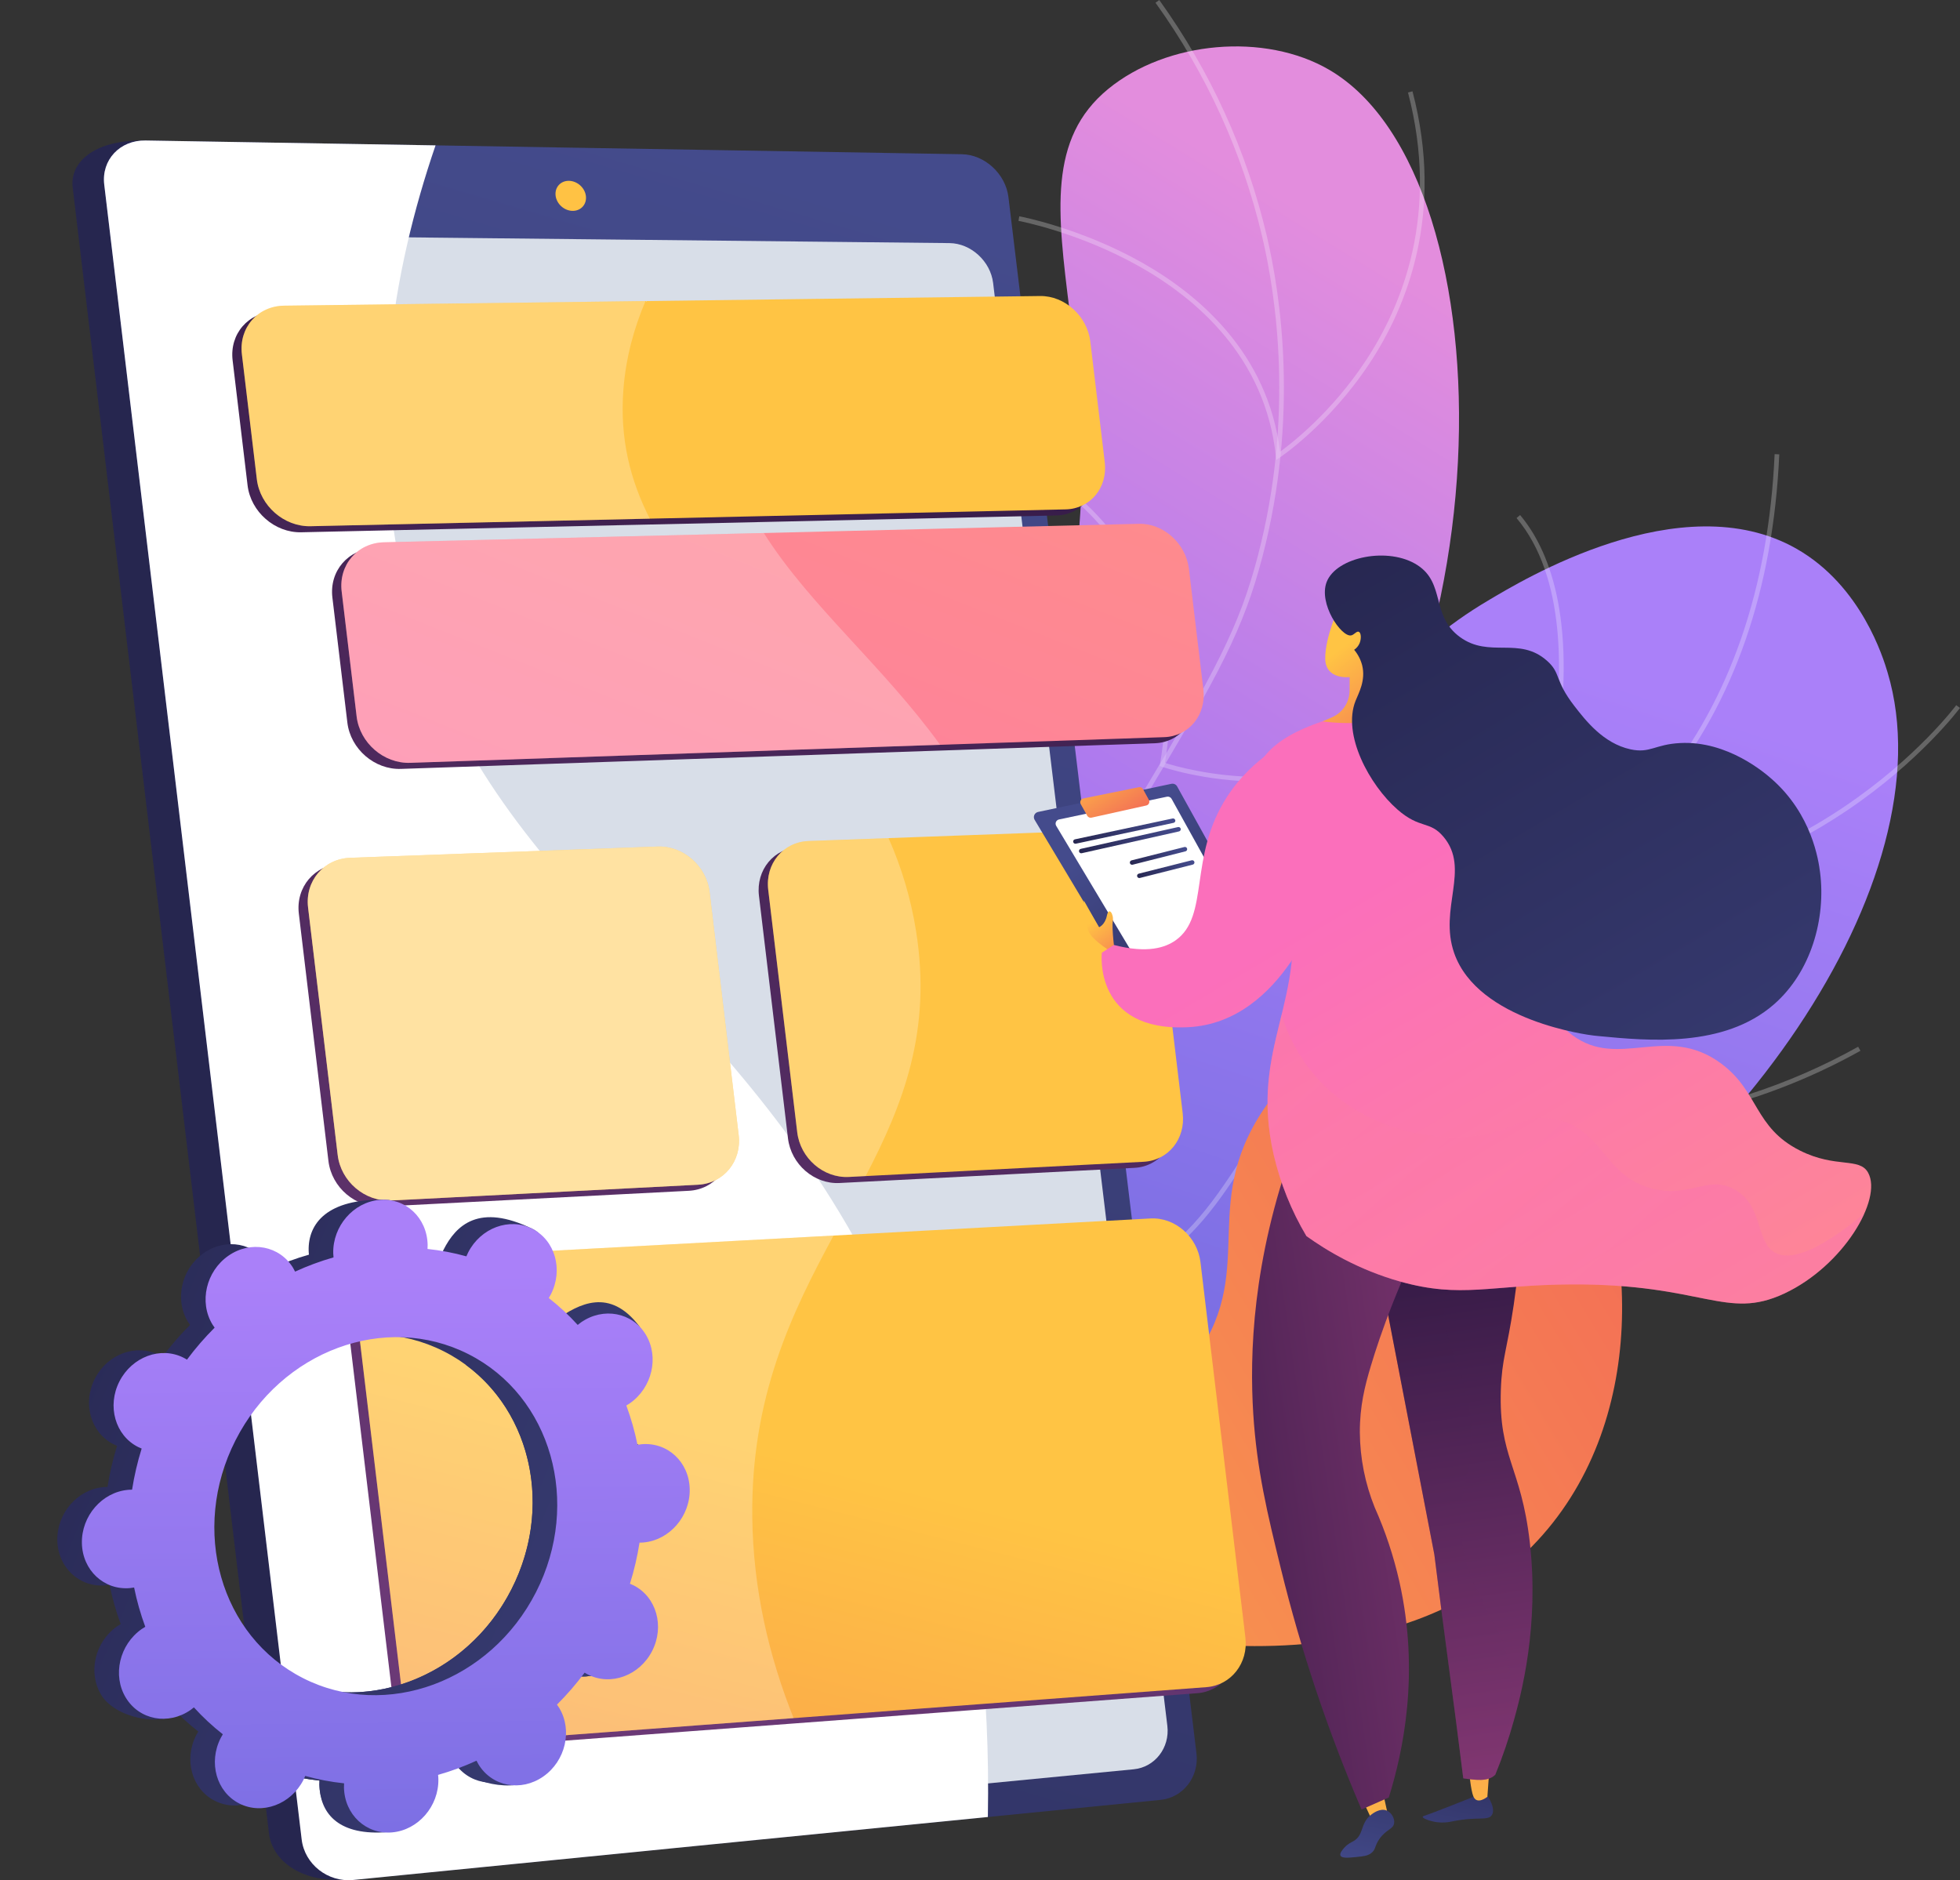
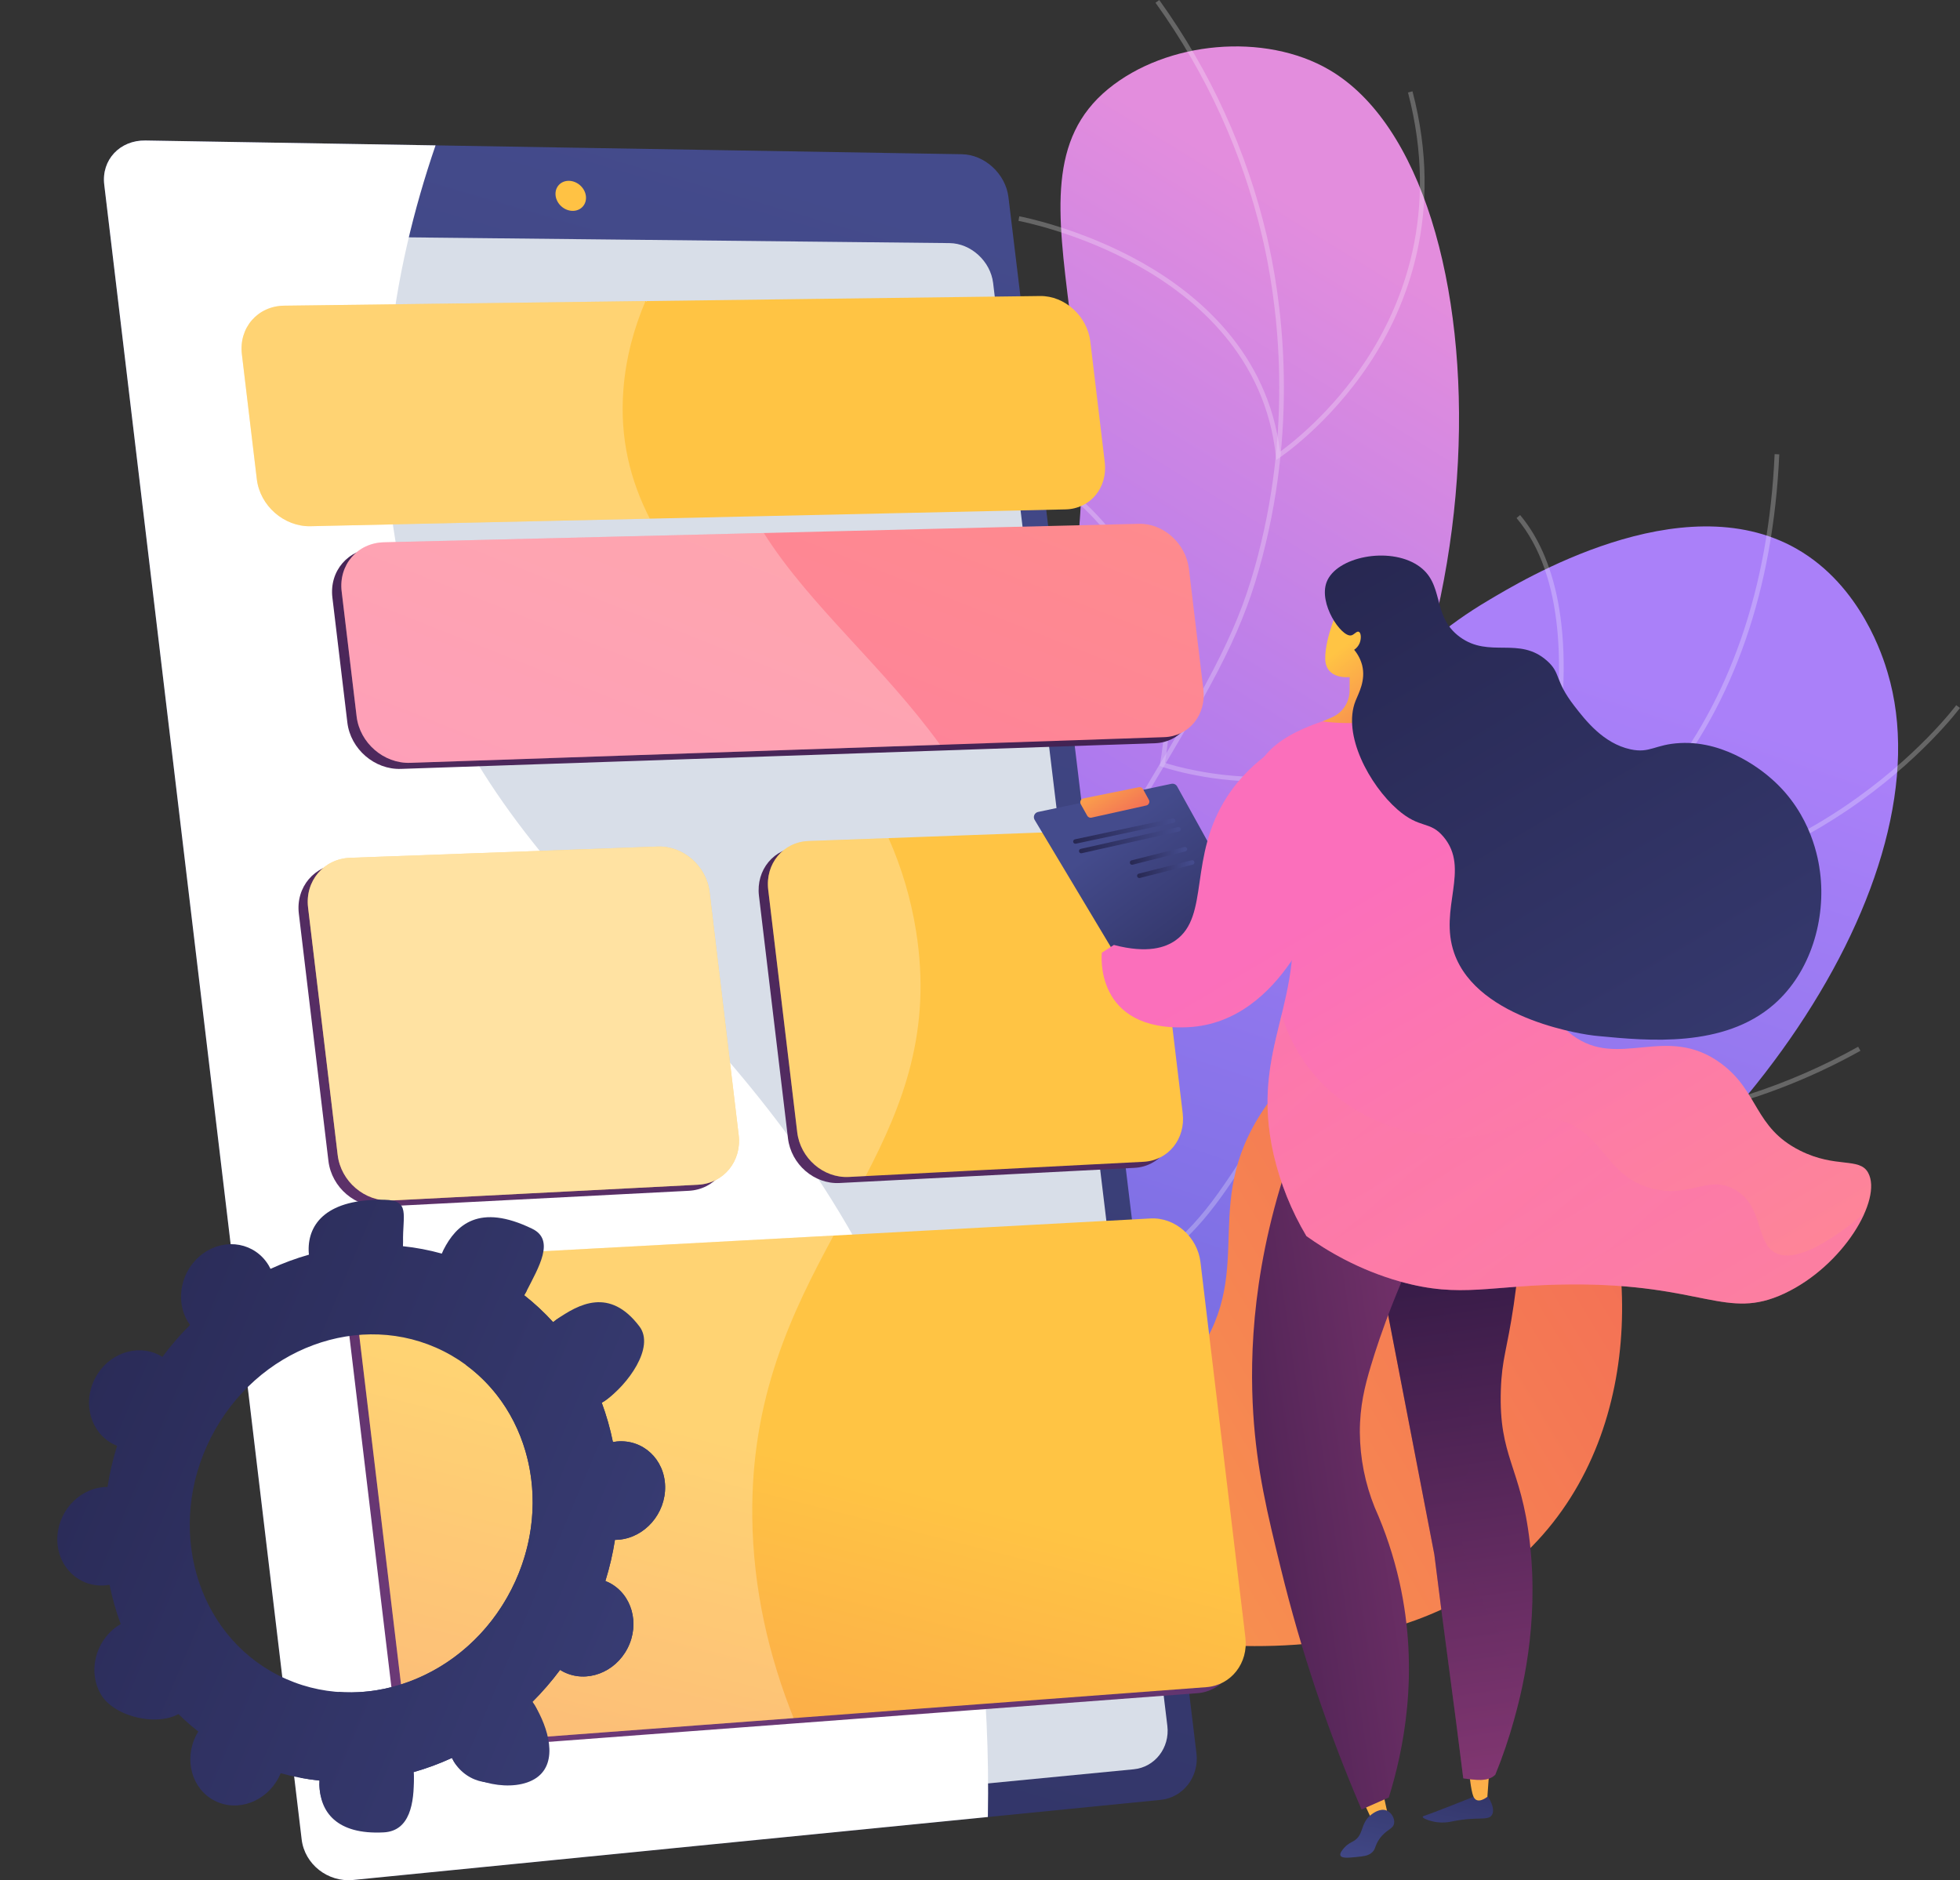
<svg xmlns="http://www.w3.org/2000/svg" width="516" height="495" viewBox="0 0 516 495" fill="none">
  <rect x="0" y="0" width="516" height="495" fill="#333333" stroke="none" />
  <path d="M242.381 404.159C231.748 379.425 219.786 341.291 225.976 297.253C233.087 246.684 257.635 234.543 275.798 179.565C301.717 101.086 260.014 49.526 291.708 23.459C307.17 10.748 333.029 8.476 349.973 18.399C398.318 46.707 398.237 188.437 330.883 249.634C300.416 277.312 271.667 276.858 250.004 311.126C230.848 341.396 235.846 378.69 242.381 404.159Z" fill="url(#paint0_linear_5_3)" />
  <g style="mix-blend-mode:soft-light" opacity="0.5">
    <g style="mix-blend-mode:soft-light" opacity="0.5">
      <path d="M231.803 340.567L230.601 340.371C232.404 329.354 235.153 318.511 238.818 307.963C247.219 283.814 257.601 270.054 270.745 252.634C279.275 241.337 288.94 228.522 299.813 210.427C320.146 176.589 326.339 164.793 331.167 146.281C340.729 109.62 335.977 77.92 332.285 62.285C327.054 40.108 317.607 19.393 304.203 0.717L305.197 0.009C318.694 18.815 328.208 39.674 333.476 62.008C337.188 77.755 341.98 109.673 332.35 146.588C327.483 165.245 321.266 177.097 300.861 211.054C289.957 229.198 280.269 242.035 271.722 253.367C258.643 270.701 248.311 284.393 239.972 308.362C236.33 318.844 233.597 329.619 231.803 340.567V340.567Z" fill="white" />
    </g>
    <g style="mix-blend-mode:soft-light" opacity="0.5">
      <path d="M335.994 121.077L335.888 120.079C333.125 94.017 314.885 78.574 300.069 70.209C283.958 61.113 268.286 58.172 268.13 58.143L268.35 56.945C268.508 56.974 284.353 59.942 300.648 69.132C315.529 77.519 333.805 92.955 336.992 118.925C339.985 116.763 350.525 108.607 359.498 95.047C369.201 80.393 379.018 56.234 370.679 24.354L371.862 24.048C380.32 56.376 370.347 80.876 360.491 95.751C349.819 111.851 336.955 120.431 336.833 120.515L335.994 121.077Z" fill="white" />
    </g>
    <g style="mix-blend-mode:soft-light" opacity="0.5">
      <path d="M332.225 205.789H331.919C316.973 205.734 305.904 201.865 305.794 201.826L305.309 201.655L305.397 201.141C309.888 174.901 302.373 156.516 295.278 145.715C287.583 134 278.703 128.417 278.613 128.362L279.258 127.335C279.349 127.391 288.421 133.086 296.266 145.006C303.452 155.925 311.064 174.447 306.687 200.84C308.956 201.569 318.964 204.529 331.964 204.57C345.536 204.589 365.282 201.381 382.162 185.741L382.993 186.633C365.939 202.434 346.039 205.789 332.225 205.789Z" fill="white" />
    </g>
    <g style="mix-blend-mode:soft-light" opacity="0.5">
      <path d="M306.318 257.672C302.117 257.684 297.924 257.324 293.788 256.595C281.041 254.307 274.342 249.3 274.064 249.088L273.72 248.822L273.86 248.41C278.618 234.295 275.437 216.36 271.93 203.8C268.12 190.154 263.117 179.742 263.067 179.639L264.168 179.11C264.371 179.526 284.097 220.841 275.164 248.365C276.698 249.408 283.207 253.47 294.092 255.409C305.624 257.463 324.564 257.492 349.315 245.947L349.831 247.051C332.266 255.241 317.572 257.672 306.318 257.672Z" fill="white" />
    </g>
  </g>
  <path d="M158.194 433.297C155.318 412.043 154.289 378.95 172.454 349.922C204.144 299.281 258.578 318.011 312.827 264.359C356.581 221.089 344.249 186.08 392.14 157.882C400.156 153.161 442.546 127.136 472.968 144.476C490.113 154.246 495.857 173.427 496.934 177.029C513.229 231.461 455.606 314.192 382.639 350.649C340.72 371.594 327.621 363.953 254.24 387.654C211.122 401.581 178.503 420.195 158.194 433.297Z" fill="url(#paint1_linear_5_3)" />
  <g style="mix-blend-mode:soft-light" opacity="0.5">
    <g style="mix-blend-mode:soft-light" opacity="0.5">
      <path d="M151.446 458.604L150.257 458.32C162.35 408.015 183.442 374.596 212.945 358.992C227.4 351.348 238.744 350.408 250.756 349.407C263.624 348.342 276.93 347.241 294.737 337.221C312.04 327.485 318.435 317.798 326.53 305.536C333.831 294.471 342.919 280.704 362.936 262.598C380.482 246.727 393.126 239.434 404.284 232.998C416.339 226.045 425.862 220.552 437.098 206.747C455.472 184.189 465.599 154.855 467.2 119.567L468.422 119.622C466.809 155.177 456.588 184.748 438.048 207.516C426.663 221.493 417.054 227.029 404.891 234.047C393.786 240.452 381.2 247.711 363.752 263.488C343.859 281.514 334.819 295.208 327.554 306.212C319.367 318.613 312.903 328.408 295.341 338.287C277.302 348.439 263.856 349.552 250.856 350.629C238.974 351.611 227.75 352.541 213.519 360.067C184.337 375.501 163.453 408.654 151.446 458.604Z" fill="white" />
    </g>
    <g style="mix-blend-mode:soft-light" opacity="0.5">
      <path d="M408.421 237.219C405.57 237.219 402.666 237.131 399.708 236.955L398.89 236.905L399.17 236.139C399.233 235.967 405.564 218.423 408.705 197.422C411.589 178.119 412.295 151.86 399.256 136.386L400.192 135.604C407.548 144.334 415.202 162.187 409.902 197.622C407.115 216.247 401.828 232.166 400.58 235.793C438.948 237.885 467.934 224.244 485.54 212.38C504.749 199.438 514.904 185.791 515.004 185.656L515.99 186.376C515.888 186.513 505.608 200.33 486.226 213.39C469.7 224.523 443.219 237.219 408.421 237.219Z" fill="white" />
    </g>
    <g style="mix-blend-mode:soft-light" opacity="0.5">
      <path d="M410.301 297.102C403.073 297.102 395.853 296.648 388.683 295.745C361.736 292.349 343.637 283.753 343.457 283.667L342.985 283.44L343.139 282.938C354.361 246.703 346.981 194.421 346.905 193.897L348.108 193.726C348.183 194.25 355.536 246.315 344.457 282.793C347.469 284.162 364.527 291.483 388.876 294.545C413.553 297.648 450.99 296.876 489.191 275.576L489.789 276.639C461.227 292.566 433.079 297.102 410.301 297.102Z" fill="white" />
    </g>
    <g style="mix-blend-mode:soft-light" opacity="0.5">
      <path d="M376.085 381.54C338.118 381.229 309.142 372.496 291.519 365.224C272.403 357.337 262.121 349.403 262.019 349.324L261.504 348.929L261.926 348.445C290.758 315.438 281.589 259.188 281.493 258.623L282.695 258.421C282.721 258.564 285.1 272.882 283.857 291.115C282.714 307.818 278.208 331.3 263.277 348.739C265.565 350.41 275.435 357.27 292.027 364.112C309.542 371.332 338.343 380.003 376.085 380.313V381.54Z" fill="white" />
    </g>
  </g>
  <path d="M183.674 438.074C193.734 427.605 210.492 412.048 234.372 398.279C276.842 373.788 299.451 379.399 315.117 356.685C331.34 333.164 314.786 316.03 334.508 289.468C336.166 287.243 357.455 259.329 382.239 263.656C399.577 266.682 409.316 283.854 413.884 291.919C431.619 323.199 434.444 375.347 403.358 407.091C373.886 437.186 328.825 433.802 314.5 432.631C289.37 430.577 281.967 422.338 256.554 420.973C225.656 419.305 200.067 429.524 183.674 438.074Z" fill="url(#paint2_linear_5_3)" />
-   <path d="M256.259 52.597L305.495 460.275C306.232 466.387 302.004 471.866 296.08 472.452L91.038 494.875C78.478 495.654 71.601 489.259 70.824 482.76L19.133 49.336C18.364 42.873 24.526 37.012 37.139 37.012L244.047 41.363C250.038 41.461 255.525 46.517 256.259 52.597Z" fill="url(#paint3_linear_5_3)" />
  <path d="M265.488 51.895L314.987 461.612C315.729 467.755 311.485 473.263 305.538 473.852L92.969 494.938C86.303 495.599 80.196 490.796 79.418 484.262L27.443 48.595C26.668 42.091 31.566 36.875 38.301 36.988L253.221 40.601C259.24 40.702 264.749 45.784 265.488 51.895Z" fill="url(#paint4_linear_5_3)" />
  <path d="M261.454 74.495L307.324 454.383C308.012 460.122 304.043 465.259 298.478 465.798L98.571 485.159C92.376 485.76 86.698 481.276 85.972 475.196L37.94 72.739C37.218 66.688 41.763 61.794 48.021 61.859L249.988 64.002C255.611 64.062 260.763 68.783 261.454 74.495Z" fill="#D8DEE8" />
  <path d="M154.248 51.614C154.509 53.795 152.939 55.541 150.736 55.514C148.534 55.486 146.531 53.691 146.27 51.505C146.009 49.319 147.584 47.568 149.788 47.607C151.992 47.647 153.987 49.432 154.248 51.614Z" fill="url(#paint5_linear_5_3)" />
  <g style="mix-blend-mode:soft-light">
    <g style="mix-blend-mode:soft-light">
      <path d="M226.89 329.5C185.962 254.108 124.824 231.541 106.416 153.842C96.465 111.844 103.244 71.645 114.662 38.272L38.297 36.988C31.561 36.875 26.667 42.097 27.442 48.595L79.418 484.262C80.196 490.796 86.303 495.601 92.969 494.938L260.071 478.359C261.306 410.809 245.133 363.105 226.89 329.5Z" fill="white" />
    </g>
  </g>
-   <path d="M271.379 79.534L72.364 82.074C65.392 82.163 60.406 87.894 61.241 94.869L65.179 127.781C66.014 134.758 72.348 140.289 79.311 140.133L278.096 135.705C284.6 135.561 289.21 129.993 288.404 123.269L284.609 91.553C283.81 84.828 277.89 79.445 271.379 79.534Z" fill="url(#paint6_linear_5_3)" />
  <path d="M297.345 139.493L98.614 144.369C91.651 144.541 86.673 150.335 87.507 157.313L91.447 190.224C92.282 197.203 98.608 202.666 105.56 202.428L304.067 195.671C310.563 195.448 315.165 189.82 314.36 183.095L310.564 151.379C309.76 144.655 303.847 139.334 297.345 139.493Z" fill="url(#paint7_linear_5_3)" />
  <path d="M300.439 322.382L102.403 333.068C95.465 333.442 90.507 339.402 91.342 346.379L103.609 448.897C104.443 455.876 110.742 461.11 117.662 460.59L315.203 445.77C321.668 445.286 326.245 439.437 325.441 432.718L313.617 333.924C312.813 327.201 306.919 322.033 300.439 322.382Z" fill="url(#paint8_linear_5_3)" />
  <path d="M100.557 317.651L181.33 313.499C188.072 313.156 192.86 307.313 192.04 300.457L184.38 236.44C183.559 229.583 177.431 224.223 170.677 224.472L89.76 227.431C82.809 227.686 77.839 233.549 78.674 240.526L86.468 305.668C87.31 312.643 93.618 318.009 100.557 317.651Z" fill="url(#paint9_linear_5_3)" />
  <path d="M288.208 220.17L210.433 223.015C203.754 223.26 198.99 229.006 199.809 235.842L207.449 299.689C208.268 306.535 214.348 311.794 221.021 311.451L298.659 307.46C305.141 307.126 309.733 301.407 308.929 294.682L301.416 231.909C300.607 225.199 294.701 219.932 288.208 220.17Z" fill="url(#paint10_linear_5_3)" />
  <path d="M273.813 77.932L74.803 80.477C67.831 80.566 62.846 86.297 63.681 93.272L67.618 126.184C68.453 133.161 74.787 138.692 81.751 138.536L280.536 134.108C287.04 133.962 291.649 128.396 290.844 121.672L287.049 89.955C286.253 83.231 280.324 77.848 273.813 77.932Z" fill="url(#paint11_linear_5_3)" />
  <path d="M299.779 137.903L101.054 142.772C94.093 142.944 89.114 148.738 89.949 155.715L93.888 188.627C94.723 195.604 101.049 201.069 108.001 200.831L306.508 194.072C313.004 193.851 317.607 188.221 316.801 181.498L313.006 149.782C312.195 143.058 306.282 137.732 299.779 137.903Z" fill="url(#paint12_linear_5_3)" />
  <path d="M302.873 320.785L104.833 331.47C97.896 331.845 92.938 337.803 93.773 344.782L106.039 447.3C106.874 454.277 113.173 459.511 120.093 458.993L317.634 444.173C324.099 443.687 328.676 437.84 327.871 431.121L316.048 332.327C315.248 325.604 309.353 320.436 302.873 320.785Z" fill="url(#paint13_linear_5_3)" />
  <path d="M102.992 316.054L183.765 311.902C190.506 311.559 195.294 305.716 194.475 298.859L186.814 234.841C185.993 227.984 179.865 222.625 173.112 222.873L92.194 225.832C85.243 226.086 80.273 231.948 81.108 238.927L88.903 304.067C89.739 311.046 96.053 316.412 102.992 316.054Z" fill="url(#paint14_linear_5_3)" />
  <g style="mix-blend-mode:soft-light" opacity="0.5">
    <path d="M102.992 316.054L183.765 311.902C190.506 311.559 195.294 305.716 194.475 298.859L186.814 234.841C185.993 227.984 179.865 222.625 173.112 222.873L92.194 225.832C85.243 226.086 80.273 231.948 81.108 238.927L88.903 304.067C89.739 311.046 96.053 316.412 102.992 316.054Z" fill="white" />
  </g>
  <path d="M290.643 218.573L212.868 221.418C206.188 221.663 201.424 227.409 202.244 234.244L209.883 298.09C210.703 304.937 216.783 310.195 223.456 309.853L301.093 305.861C307.575 305.527 312.167 299.807 311.363 293.083L303.845 230.317C303.041 223.594 297.135 218.335 290.643 218.573Z" fill="url(#paint15_linear_5_3)" />
  <g style="mix-blend-mode:soft-light" opacity="0.5">
    <g style="mix-blend-mode:soft-light" opacity="0.5">
      <path d="M101.054 142.772C94.093 142.944 89.114 148.738 89.949 155.715L93.888 188.627C94.723 195.604 101.049 201.069 108.001 200.831L247.502 196.082C232.508 175.348 213.039 159.323 201.086 140.318L101.054 142.772Z" fill="white" />
    </g>
  </g>
  <g style="mix-blend-mode:soft-light" opacity="0.5">
    <g style="mix-blend-mode:soft-light" opacity="0.5">
      <path d="M219.451 325.287L104.833 331.47C97.896 331.845 92.938 337.803 93.773 344.782L106.039 447.3C106.874 454.277 113.173 459.511 120.093 458.993L208.93 452.327C202.446 436.133 198.278 418.436 198.05 399.47C197.67 367.749 208.439 345.637 219.451 325.287Z" fill="white" />
    </g>
  </g>
  <g style="mix-blend-mode:soft-light" opacity="0.5">
    <g style="mix-blend-mode:soft-light" opacity="0.5">
      <path d="M241.156 245.055C239.813 236.642 237.381 228.439 233.922 220.649L212.868 221.42C206.188 221.665 201.424 227.411 202.244 234.245L209.883 298.092C210.701 304.938 216.783 310.197 223.456 309.854L227.902 309.625C237.806 290.618 245.365 271.352 241.156 245.055Z" fill="white" />
    </g>
  </g>
  <g style="mix-blend-mode:soft-light" opacity="0.5">
    <g style="mix-blend-mode:soft-light" opacity="0.5">
      <path d="M164.121 102.513C164.771 94.143 166.904 86.377 169.94 79.26L74.803 80.477C67.831 80.566 62.846 86.297 63.679 93.272L67.618 126.184C68.453 133.161 74.787 138.692 81.751 138.536L171.069 136.547C165.954 126.525 163.115 115.517 164.121 102.513Z" fill="white" />
    </g>
  </g>
  <path d="M391.715 472.914C393.452 475.805 393.145 477.137 392.822 477.738C391.88 479.499 389.14 478.138 382.402 479.506C381.016 479.835 379.58 479.905 378.167 479.711C376.508 479.465 374.515 478.759 374.56 478.319C374.577 478.159 374.86 478.071 374.968 478.039C376.822 477.481 388.341 472.881 388.341 472.881L391.715 472.914Z" fill="url(#paint16_linear_5_3)" />
  <path d="M392.068 466.206L391.576 473.034C391.576 473.034 388.843 475.322 387.871 472.902C387.171 471.159 386.783 466.341 386.783 466.341L392.068 466.206Z" fill="url(#paint17_linear_5_3)" />
  <path d="M358.036 472.402L361.539 479.925L365.629 478.924L364.066 471.817L358.036 472.402Z" fill="url(#paint18_linear_5_3)" />
  <path d="M363.188 484.093C364.996 481.553 366.806 481.62 367.03 479.959C367.201 478.655 366.287 477.149 365.051 476.651C363.31 475.952 361.398 477.429 360.965 477.763C358.031 480.031 359.139 483.105 356.327 484.711C355.76 485.034 354.851 485.396 353.944 486.404C353.559 486.828 352.605 487.881 352.903 488.526C353.246 489.273 355.091 489.091 356.844 488.92C358.945 488.715 359.996 488.614 360.957 487.893C362.288 486.917 361.793 486.061 363.188 484.093Z" fill="url(#paint19_linear_5_3)" />
  <path d="M400.737 303.141C401.224 316.659 400.476 330.193 398.503 343.577C396.73 355.543 395.397 357.674 395.122 365.89C394.526 383.767 400.433 385.956 402.736 405.98C405.282 428.09 400.458 446.085 398.55 452.952C397.2 457.805 395.564 462.573 393.648 467.233C391.717 469.133 388.554 468.643 385.23 468.181C382.768 448.135 380.076 429.295 377.616 409.251L360.233 319.171L400.737 303.141Z" fill="url(#paint20_linear_5_3)" />
  <path style="mix-blend-mode:multiply" opacity="0.3" d="M385.221 468.181C382.76 448.135 380.067 429.295 377.607 409.251L360.233 319.171L400.737 303.136C400.773 304.179 400.783 305.19 400.804 306.217C382.51 324.139 379.55 337.625 380.301 346.653C381.212 357.607 387.566 362.664 387.379 378.63C387.245 390.047 383.943 392.262 384.581 402.517C385.404 415.723 391.554 422.797 394.799 430.257C397.935 437.468 399.537 447.856 395.289 463.034C394.705 464.611 394.148 466.023 393.648 467.236C391.717 469.131 388.554 468.645 385.221 468.181Z" fill="url(#paint21_linear_5_3)" />
  <path d="M377.279 319.784C368.207 337.454 363.415 351.216 360.874 359.689C359.328 364.858 357.964 370.226 358 377.148C358.056 383.895 359.38 390.571 361.903 396.833C364.71 403.115 366.886 409.659 368.401 416.368C373.831 440.484 369.373 461.215 365.623 473.22L358.443 476.385C349.624 455.878 342.525 434.679 337.217 413.005C333.634 398.395 330.878 386.936 329.943 372.22C328.957 356.698 329.646 332.009 340.571 301.887L377.279 319.784Z" fill="url(#paint22_linear_5_3)" />
  <path d="M363.264 185.767C347.855 189.394 336.171 192.899 331.383 201.354C326.325 210.282 335.616 216.196 339.205 234.881C344.703 263.486 328.725 275.277 335.322 304.023C337.071 311.553 339.974 318.77 343.93 325.419C349.216 329.198 357.564 334.285 368.65 337.401C384.785 341.93 392.377 338.248 413.699 338.147C448.574 337.976 454.405 347.702 469.722 340.557C485.203 333.337 495.64 315.763 491.826 308.764C489.543 304.572 483.351 307.658 473.902 302.924C461.725 296.82 463.12 287.376 453.087 279.97C438.677 269.332 426.223 281.742 413.888 272.48C401.408 263.108 398.467 238.629 402.595 223.696C405.291 213.94 404.707 203.55 406.547 193.598C406.775 192.395 406.647 191.152 406.179 190.02C403.886 184.507 393.466 184.064 385.606 183.804C373.599 183.4 364.532 185.469 363.264 185.767Z" fill="url(#paint23_linear_5_3)" />
  <path style="mix-blend-mode:multiply" opacity="0.3" d="M467.219 329.736C462.208 326.838 464.251 317.62 456.826 313.252C449.935 309.197 445.143 315.352 435.205 312.977C422.464 309.928 422.373 297.895 410.153 294.807C401.365 292.582 399.106 298.23 386.694 299.23C374.281 300.23 357.72 296.135 346.606 283.667C341.883 278.37 339.069 272.581 337.398 267.17C334.743 278.053 331.783 288.599 335.322 304.023C337.071 311.553 339.974 318.77 343.93 325.419C349.216 329.198 357.564 334.286 368.65 337.401C384.785 341.932 392.377 338.257 413.699 338.149C448.574 337.978 454.405 347.703 469.722 340.559C479.616 335.937 487.428 327.107 490.797 319.505C477.68 330.297 470.855 331.838 467.219 329.736Z" fill="url(#paint24_linear_5_3)" />
  <path d="M352.599 159.47C352.599 159.47 348.807 167.763 348.886 173.412C348.965 179.06 355.32 178.258 355.32 178.258L355.301 181.827C355.292 183.316 354.851 184.772 354.03 186.018C353.209 187.263 352.043 188.245 350.674 188.844L348.212 189.923C348.212 189.923 364.863 192.413 373.443 185.544L370.842 185.452C369.055 185.388 367.346 184.71 366.003 183.534C364.661 182.357 363.768 180.755 363.477 178.997L363.226 177.486C363.226 177.486 364.985 159.754 352.599 159.47Z" fill="url(#paint25_linear_5_3)" />
  <path d="M333.96 250.457L309.896 207.04C309.751 206.779 309.526 206.572 309.254 206.449C308.981 206.326 308.677 206.293 308.384 206.355L273.291 213.762C273.074 213.807 272.87 213.904 272.698 214.044C272.526 214.184 272.389 214.363 272.3 214.566C272.211 214.768 272.172 214.99 272.186 215.211C272.2 215.432 272.267 215.646 272.38 215.836L300.384 262.583C300.547 262.856 300.8 263.064 301.099 263.175C301.399 263.285 301.727 263.29 302.03 263.188L332.953 252.781L333.96 250.457Z" fill="url(#paint26_linear_5_3)" />
-   <path d="M327.921 245.46L308.438 210.307C308.32 210.096 308.138 209.928 307.917 209.828C307.697 209.727 307.45 209.7 307.213 209.749L278.797 215.74C278.621 215.778 278.457 215.856 278.318 215.97C278.178 216.083 278.068 216.227 277.996 216.392C277.924 216.556 277.892 216.734 277.904 216.913C277.915 217.092 277.968 217.266 278.06 217.42L300.738 255.27C300.87 255.492 301.074 255.662 301.317 255.751C301.56 255.84 301.826 255.843 302.071 255.76L327.11 247.335L327.921 245.46Z" fill="white" />
  <path d="M302.464 210.581L300.918 207.762C300.813 207.571 300.649 207.419 300.451 207.326C300.254 207.234 300.031 207.207 299.817 207.249L285.203 210.206C285.047 210.24 284.901 210.31 284.776 210.41C284.651 210.51 284.551 210.637 284.485 210.782C284.418 210.927 284.386 211.086 284.392 211.245C284.397 211.405 284.44 211.561 284.516 211.701L286.234 214.766C286.343 214.957 286.509 215.108 286.71 215.198C286.91 215.287 287.134 215.311 287.349 215.264L301.78 212.06C301.934 212.025 302.078 211.956 302.201 211.856C302.324 211.757 302.422 211.631 302.488 211.488C302.554 211.346 302.586 211.189 302.582 211.032C302.578 210.875 302.538 210.721 302.464 210.581Z" fill="url(#paint27_linear_5_3)" />
  <path d="M283.161 222.13L283.228 222.12L308.962 216.63C309.114 216.597 309.247 216.505 309.332 216.375C309.417 216.244 309.447 216.086 309.415 215.934C309.38 215.782 309.287 215.651 309.157 215.566C309.026 215.482 308.867 215.452 308.714 215.482L282.989 220.971C282.843 221.003 282.715 221.089 282.63 221.211C282.546 221.334 282.511 221.483 282.532 221.63C282.554 221.778 282.631 221.911 282.748 222.004C282.864 222.096 283.012 222.142 283.161 222.13V222.13Z" fill="url(#paint28_linear_5_3)" />
  <path d="M284.717 224.636C284.742 224.634 284.766 224.63 284.789 224.624L310.37 218.893C310.448 218.879 310.522 218.849 310.588 218.805C310.654 218.761 310.71 218.705 310.753 218.639C310.797 218.573 310.826 218.499 310.841 218.422C310.855 218.344 310.853 218.265 310.836 218.188C310.819 218.111 310.786 218.038 310.74 217.974C310.694 217.91 310.635 217.856 310.568 217.815C310.5 217.774 310.425 217.747 310.347 217.736C310.269 217.724 310.189 217.728 310.113 217.748L284.535 223.477C284.385 223.506 284.253 223.593 284.166 223.717C284.078 223.842 284.043 223.996 284.067 224.146C284.091 224.296 284.173 224.431 284.294 224.522C284.416 224.614 284.569 224.655 284.721 224.636H284.717Z" fill="url(#paint29_linear_5_3)" />
  <path d="M298.083 227.667C298.113 227.664 298.143 227.659 298.173 227.652L312.088 224.134C312.165 224.117 312.236 224.084 312.3 224.038C312.363 223.993 312.417 223.935 312.458 223.868C312.498 223.801 312.525 223.727 312.537 223.65C312.548 223.573 312.545 223.495 312.525 223.419C312.506 223.343 312.472 223.272 312.425 223.21C312.378 223.148 312.319 223.095 312.252 223.056C312.184 223.017 312.109 222.991 312.032 222.981C311.954 222.971 311.875 222.976 311.8 222.996L297.884 226.512C297.742 226.55 297.619 226.64 297.54 226.764C297.461 226.888 297.431 227.036 297.456 227.181C297.481 227.326 297.56 227.456 297.676 227.546C297.792 227.636 297.938 227.679 298.085 227.667H298.083Z" fill="url(#paint30_linear_5_3)" />
  <path d="M299.997 231.159C300.027 231.158 300.057 231.152 300.086 231.144L314.002 227.628C314.078 227.61 314.15 227.578 314.214 227.532C314.277 227.486 314.331 227.428 314.371 227.362C314.412 227.295 314.439 227.221 314.451 227.144C314.462 227.067 314.458 226.988 314.439 226.913C314.42 226.837 314.386 226.766 314.339 226.704C314.292 226.641 314.233 226.589 314.165 226.55C314.098 226.51 314.023 226.485 313.946 226.474C313.868 226.464 313.789 226.469 313.714 226.49L299.798 230.006C299.654 230.042 299.529 230.131 299.448 230.255C299.367 230.379 299.336 230.529 299.361 230.675C299.387 230.821 299.466 230.952 299.585 231.042C299.703 231.132 299.851 231.174 299.999 231.159H299.997Z" fill="url(#paint31_linear_5_3)" />
-   <path d="M293.527 251.138C293.527 251.138 287.42 247.703 286.514 244.998C285.609 242.294 285.343 237.083 285.343 237.083L289.325 244.122C289.325 244.122 290.914 243.521 291.412 241.051C291.911 238.581 293.283 240.692 292.959 242.554C292.634 244.416 293.527 251.138 293.527 251.138Z" fill="url(#paint32_linear_5_3)" />
  <path d="M333.919 198.401C331.022 200.508 326.691 204.142 323.063 209.729C312.739 225.62 318.584 241.149 309.48 247.571C306.878 249.409 302.181 251.114 293.247 248.779L290.069 250.818C290.069 250.818 287.732 271.744 312.887 270.426C338.042 269.108 347.934 236.989 347.934 236.989L333.919 198.401Z" fill="url(#paint33_linear_5_3)" />
  <path d="M355.66 167.291C356.504 167.169 357.139 166.052 357.74 166.336C358.371 166.632 358.4 168.2 357.94 169.331C357.639 170.037 357.139 170.642 356.502 171.072C357.49 172.247 358.207 173.625 358.599 175.108C359.622 179.131 357.653 182.537 356.871 184.507C353.337 193.392 360.517 206.651 367.896 213.115C373.891 218.37 376.386 215.954 380.042 220.323C387.158 228.823 378.709 239.173 382.847 250.952C389.142 268.859 418.368 272.5 419.578 272.635C420.055 272.69 420.375 272.723 420.871 272.769C433.957 274.022 453.793 275.918 466.967 264.465C476.823 255.898 480.711 241.806 479.165 229.699C478.761 226.515 477.034 214.438 466.493 205.145C464.819 203.669 454.912 194.957 442.298 195.623C435.619 195.975 434.418 198.403 429.221 197.268C422.107 195.715 417.406 189.649 414.491 185.885C409.129 178.963 411.029 177.297 407.275 173.961C399.915 167.426 392.128 173.395 384.347 167.707C376.678 162.101 380.567 153.613 373.201 148.804C365.602 143.841 351.827 146.591 349.266 153.214C347.07 158.902 353.073 167.666 355.66 167.291Z" fill="url(#paint34_linear_5_3)" />
  <path d="M148.345 440.145C154.358 443.189 161.917 440.393 165.226 433.904C168.535 427.415 166.338 419.685 160.321 416.644C160.01 416.486 159.691 416.353 159.373 416.226C160.478 412.682 161.322 409.063 161.898 405.396C162.242 405.396 162.585 405.396 162.939 405.357C169.811 404.747 175.25 398.464 175.106 391.321C174.962 384.178 169.282 378.882 162.42 379.491C162.061 379.524 161.709 379.58 161.359 379.642C160.647 376.124 159.665 372.667 158.419 369.3C158.735 369.115 159.05 368.925 159.357 368.711C165.228 364.613 167.105 356.522 163.549 350.642C159.993 344.763 152.35 343.318 146.479 347.416C146.177 347.626 145.895 347.854 145.62 348.083C143.285 345.514 140.738 343.146 138.004 341.002C138.199 340.686 138.388 340.365 138.559 340.03C141.866 333.539 146.187 326.449 140.126 323.502C126.1 316.679 120.082 322.519 116.775 329.008C116.603 329.351 116.456 329.693 116.313 330.035C112.963 329.102 109.54 328.451 106.081 328.089C106.103 327.728 106.119 327.367 106.112 327.001C105.969 319.859 108.096 315.994 101.207 315.861C86.183 315.57 81.106 322.067 81.257 329.212C81.257 329.585 81.297 329.95 81.333 330.313C77.87 331.298 74.489 332.549 71.219 334.053C71.063 333.734 70.9 333.418 70.714 333.11C67.158 327.23 59.515 325.785 53.644 329.885C47.774 333.984 45.894 342.072 49.451 347.953C49.633 348.255 49.832 348.535 50.035 348.809C47.403 351.436 44.967 354.251 42.749 357.233C42.458 357.049 42.163 356.871 41.85 356.719C35.837 353.677 28.278 356.471 24.971 362.96C21.664 369.449 23.859 377.179 29.874 380.221C30.187 380.38 30.505 380.512 30.824 380.638C29.718 384.182 28.874 387.803 28.299 391.47C27.955 391.47 27.611 391.47 27.256 391.507C20.392 392.117 14.945 398.4 15.089 405.543C15.233 412.686 20.913 417.982 27.776 417.371C28.136 417.34 28.488 417.284 28.838 417.222C29.549 420.74 30.531 424.197 31.776 427.564C31.46 427.749 31.145 427.939 30.84 428.153C24.968 432.253 23.09 440.342 26.646 446.222C30.202 452.101 41.976 454.835 47.848 450.736C48.148 450.525 44.302 449.01 44.584 448.781C46.919 451.349 49.466 453.718 52.199 455.862C52.005 456.179 51.816 456.499 51.645 456.836C48.337 463.325 50.533 471.053 56.549 474.097C62.566 477.14 70.121 474.345 73.43 467.856C73.602 467.514 73.748 467.171 73.891 466.829C77.238 467.761 80.658 468.412 84.115 468.773C84.094 469.135 84.077 469.496 84.084 469.862C84.228 477.003 89.908 482.299 96.771 481.69C103.634 481.08 109.082 474.797 108.938 467.654C108.938 467.281 108.898 466.916 108.862 466.553C112.325 465.569 115.707 464.318 118.976 462.813C119.134 463.132 119.296 463.448 119.481 463.756C123.037 469.636 130.681 471.081 136.553 466.981C142.425 462.882 144.301 454.794 140.746 448.913C140.564 448.611 140.363 448.331 140.16 448.057C142.793 445.431 145.228 442.616 147.446 439.635C147.739 439.81 148.032 439.988 148.345 440.145ZM73.353 441.094C51.512 430.045 43.541 401.986 55.548 378.423C67.555 354.86 94.996 344.715 116.837 355.762C138.678 366.809 146.651 394.871 134.642 418.434C122.634 441.997 95.195 452.143 73.353 441.094Z" fill="url(#paint35_linear_5_3)" />
-   <path d="M162.939 405.357C169.811 404.747 175.25 398.464 175.106 391.321C174.962 384.178 169.282 378.882 162.42 379.493C162.061 379.524 161.709 379.58 161.359 379.642C160.647 376.124 159.665 372.667 158.419 369.3C158.735 369.117 159.05 368.925 159.357 368.711C165.228 364.613 172.493 354.709 168.351 349.223C160.488 338.811 152.35 343.318 146.479 347.416C146.177 347.626 145.895 347.854 145.62 348.083C143.285 345.514 140.738 343.146 138.004 341.002C138.199 340.686 138.388 340.365 138.559 340.03C139.413 338.386 139.922 336.586 140.055 334.74C140.187 332.894 139.94 331.04 139.329 329.292C133.657 339.237 128.07 349.229 122.568 359.268C139.992 371.989 145.54 397.058 134.647 418.432C125.418 436.544 107.072 446.713 89.159 445.44C88.358 447.504 87.575 449.58 86.719 451.626C84.396 457.175 81.757 462.61 79.117 468.037C80.779 468.349 82.446 468.593 84.12 468.77C84.099 469.131 84.082 469.492 84.089 469.859C84.233 477 88.585 483.068 101.023 482.41C107.895 482.048 109.087 474.793 108.943 467.65C108.943 467.277 108.905 466.913 108.867 466.55C112.33 465.565 115.712 464.315 118.981 462.81C119.139 463.128 119.301 463.445 119.486 463.753C123.042 469.633 135.379 472.14 141.251 468.032C147.124 463.924 144.306 454.791 140.751 448.909C140.569 448.608 140.368 448.327 140.166 448.053C142.798 445.428 145.233 442.613 147.452 439.632C147.744 439.813 148.037 439.991 148.35 440.145C154.363 443.189 161.922 440.393 165.231 433.904C168.54 427.415 166.343 419.685 160.326 416.644C160.015 416.485 159.696 416.353 159.378 416.226C160.483 412.682 161.328 409.063 161.903 405.396C162.242 405.394 162.589 405.389 162.939 405.357Z" fill="url(#paint36_linear_5_3)" />
-   <path d="M154.815 440.873C160.828 443.916 168.387 441.123 171.696 434.632C175.005 428.141 172.807 420.415 166.791 417.371C166.48 417.214 166.162 417.08 165.843 416.953C166.948 413.41 167.792 409.79 168.368 406.124C168.712 406.124 169.055 406.124 169.411 406.086C176.274 405.475 181.72 399.193 181.578 392.05C181.435 384.907 175.754 379.613 168.89 380.222C168.531 380.253 168.179 380.31 167.829 380.373C167.118 376.855 166.135 373.397 164.889 370.029C165.205 369.846 165.52 369.656 165.827 369.44C171.698 365.342 173.575 357.253 170.019 351.372C166.463 345.49 158.821 344.047 152.949 348.147C152.649 348.357 152.365 348.583 152.09 348.813C149.755 346.244 147.208 343.875 144.474 341.731C144.669 341.415 144.858 341.095 145.029 340.759C148.336 334.268 146.141 326.54 140.126 323.498C134.111 320.457 126.554 323.248 123.245 329.739C123.073 330.082 122.926 330.424 122.783 330.758C119.434 329.825 116.011 329.174 112.552 328.813C112.573 328.452 112.59 328.091 112.582 327.725C112.439 320.582 106.758 315.287 99.894 315.897C93.031 316.506 87.585 322.79 87.728 329.933C87.736 330.306 87.767 330.67 87.805 331.033C84.341 332.021 80.96 333.272 77.689 334.777C77.533 334.458 77.37 334.142 77.184 333.834C73.628 327.954 65.986 326.509 60.114 330.609C54.242 334.708 52.364 342.798 55.921 348.677C56.103 348.979 56.302 349.261 56.505 349.533C53.873 352.16 51.438 354.975 49.219 357.957C48.928 357.775 48.633 357.597 48.322 357.443C42.309 354.4 34.75 357.193 31.441 363.684C28.132 370.175 30.329 377.901 36.344 380.945C36.657 381.102 36.975 381.234 37.294 381.361C36.188 384.905 35.344 388.525 34.769 392.192C34.425 392.192 34.081 392.192 33.726 392.23C26.854 392.839 21.415 399.123 21.559 406.266C21.703 413.409 27.383 418.703 34.246 418.093C34.605 418.061 34.958 418.004 35.308 417.943C36.019 421.461 37.001 424.919 38.246 428.287C37.93 428.47 37.617 428.66 37.31 428.874C31.438 432.982 29.56 441.063 33.116 446.942C36.672 452.822 44.316 454.267 50.188 450.169C50.488 449.958 50.772 449.732 51.047 449.501C53.38 452.071 55.928 454.441 58.661 456.584C58.468 456.899 58.278 457.219 58.108 457.557C54.799 464.046 56.996 471.774 63.011 474.817C69.025 477.861 76.583 475.067 79.892 468.577C80.064 468.234 80.211 467.892 80.352 467.549C83.702 468.484 87.125 469.135 90.585 469.496C90.564 469.857 90.547 470.218 90.554 470.584C90.698 477.726 96.377 483.021 103.241 482.412C110.104 481.803 115.552 475.519 115.408 468.376C115.408 468.001 115.37 467.637 115.332 467.274C118.795 466.289 122.177 465.039 125.448 463.536C125.604 463.854 125.765 464.171 125.951 464.477C129.507 470.358 137.151 471.801 143.023 467.704C148.895 463.606 150.773 455.515 147.216 449.633C147.034 449.334 146.833 449.051 146.63 448.777C149.263 446.153 151.698 443.339 153.916 440.359C154.209 440.542 154.504 440.72 154.815 440.873ZM79.825 441.821C57.982 430.774 50.011 402.719 62.018 379.156C74.025 355.593 101.466 345.447 123.307 356.496C145.148 367.545 153.121 395.604 141.114 419.167C129.107 442.73 101.666 452.875 79.825 441.826V441.821Z" fill="url(#paint37_linear_5_3)" />
+   <path d="M162.939 405.357C169.811 404.747 175.25 398.464 175.106 391.321C174.962 384.178 169.282 378.882 162.42 379.493C162.061 379.524 161.709 379.58 161.359 379.642C160.647 376.124 159.665 372.667 158.419 369.3C158.735 369.117 159.05 368.925 159.357 368.711C165.228 364.613 172.493 354.709 168.351 349.223C160.488 338.811 152.35 343.318 146.479 347.416C146.177 347.626 145.895 347.854 145.62 348.083C143.285 345.514 140.738 343.146 138.004 341.002C138.199 340.686 138.388 340.365 138.559 340.03C140.187 332.894 139.94 331.04 139.329 329.292C133.657 339.237 128.07 349.229 122.568 359.268C139.992 371.989 145.54 397.058 134.647 418.432C125.418 436.544 107.072 446.713 89.159 445.44C88.358 447.504 87.575 449.58 86.719 451.626C84.396 457.175 81.757 462.61 79.117 468.037C80.779 468.349 82.446 468.593 84.12 468.77C84.099 469.131 84.082 469.492 84.089 469.859C84.233 477 88.585 483.068 101.023 482.41C107.895 482.048 109.087 474.793 108.943 467.65C108.943 467.277 108.905 466.913 108.867 466.55C112.33 465.565 115.712 464.315 118.981 462.81C119.139 463.128 119.301 463.445 119.486 463.753C123.042 469.633 135.379 472.14 141.251 468.032C147.124 463.924 144.306 454.791 140.751 448.909C140.569 448.608 140.368 448.327 140.166 448.053C142.798 445.428 145.233 442.613 147.452 439.632C147.744 439.813 148.037 439.991 148.35 440.145C154.363 443.189 161.922 440.393 165.231 433.904C168.54 427.415 166.343 419.685 160.326 416.644C160.015 416.485 159.696 416.353 159.378 416.226C160.483 412.682 161.328 409.063 161.903 405.396C162.242 405.394 162.589 405.389 162.939 405.357Z" fill="url(#paint36_linear_5_3)" />
  <defs>
    <linearGradient id="paint0_linear_5_3" x1="358.928" y1="64.697" x2="240.121" y2="256.716" gradientUnits="userSpaceOnUse">
      <stop stop-color="#E38DDD" />
      <stop offset="1" stop-color="#9571F6" />
    </linearGradient>
    <linearGradient id="paint1_linear_5_3" x1="374.683" y1="162.234" x2="278.281" y2="450.92" gradientUnits="userSpaceOnUse">
      <stop stop-color="#AA80F9" />
      <stop offset="1" stop-color="#6165D7" />
    </linearGradient>
    <linearGradient id="paint2_linear_5_3" x1="427.265" y1="311.5" x2="83.144" y2="518.706" gradientUnits="userSpaceOnUse">
      <stop stop-color="#F36F56" />
      <stop offset="1" stop-color="#FFC444" />
    </linearGradient>
    <linearGradient id="paint3_linear_5_3" x1="159.773" y1="255.438" x2="78.974" y2="264.285" gradientUnits="userSpaceOnUse">
      <stop stop-color="#444B8C" />
      <stop offset="1" stop-color="#26264F" />
    </linearGradient>
    <linearGradient id="paint4_linear_5_3" x1="230.97" y1="52.498" x2="32.507" y2="730.634" gradientUnits="userSpaceOnUse">
      <stop stop-color="#444B8C" />
      <stop offset="1" stop-color="#26264F" />
    </linearGradient>
    <linearGradient id="paint5_linear_5_3" x1="156.097" y1="35.803" x2="-77.221" y2="670.03" gradientUnits="userSpaceOnUse">
      <stop stop-color="#FFC444" />
      <stop offset="1" stop-color="#F36F56" />
    </linearGradient>
    <linearGradient id="paint6_linear_5_3" x1="197.945" y1="51.26" x2="58.518" y2="402.481" gradientUnits="userSpaceOnUse">
      <stop stop-color="#311944" />
      <stop offset="1" stop-color="#6B3976" />
    </linearGradient>
    <linearGradient id="paint7_linear_5_3" x1="247.298" y1="54.263" x2="107.871" y2="405.483" gradientUnits="userSpaceOnUse">
      <stop stop-color="#311944" />
      <stop offset="1" stop-color="#6B3976" />
    </linearGradient>
    <linearGradient id="paint8_linear_5_3" x1="323.711" y1="101.185" x2="184.284" y2="452.406" gradientUnits="userSpaceOnUse">
      <stop stop-color="#311944" />
      <stop offset="1" stop-color="#6B3976" />
    </linearGradient>
    <linearGradient id="paint9_linear_5_3" x1="219.593" y1="59.853" x2="80.168" y2="411.073" gradientUnits="userSpaceOnUse">
      <stop stop-color="#311944" />
      <stop offset="1" stop-color="#6B3976" />
    </linearGradient>
    <linearGradient id="paint10_linear_5_3" x1="320.494" y1="99.908" x2="181.068" y2="451.129" gradientUnits="userSpaceOnUse">
      <stop stop-color="#311944" />
      <stop offset="1" stop-color="#6B3976" />
    </linearGradient>
    <linearGradient id="paint11_linear_5_3" x1="46.7" y1="616.965" x2="112.276" y2="359.181" gradientUnits="userSpaceOnUse">
      <stop stop-color="#F36F56" />
      <stop offset="1" stop-color="#FFC444" />
    </linearGradient>
    <linearGradient id="paint12_linear_5_3" x1="249.732" y1="52.665" x2="110.305" y2="403.884" gradientUnits="userSpaceOnUse">
      <stop stop-color="#FF9085" />
      <stop offset="1" stop-color="#FB6FBB" />
    </linearGradient>
    <linearGradient id="paint13_linear_5_3" x1="145.687" y1="642.146" x2="211.263" y2="384.362" gradientUnits="userSpaceOnUse">
      <stop stop-color="#F36F56" />
      <stop offset="1" stop-color="#FFC444" />
    </linearGradient>
    <linearGradient id="paint14_linear_5_3" x1="48.48" y1="617.419" x2="114.056" y2="359.635" gradientUnits="userSpaceOnUse">
      <stop stop-color="#F36F56" />
      <stop offset="1" stop-color="#FFC444" />
    </linearGradient>
    <linearGradient id="paint15_linear_5_3" x1="158.948" y1="645.52" x2="224.524" y2="387.736" gradientUnits="userSpaceOnUse">
      <stop stop-color="#F36F56" />
      <stop offset="1" stop-color="#FFC444" />
    </linearGradient>
    <linearGradient id="paint16_linear_5_3" x1="382.383" y1="499.745" x2="392.066" y2="450.489" gradientUnits="userSpaceOnUse">
      <stop stop-color="#444B8C" />
      <stop offset="1" stop-color="#26264F" />
    </linearGradient>
    <linearGradient id="paint17_linear_5_3" x1="393.991" y1="489.19" x2="386.34" y2="412.4" gradientUnits="userSpaceOnUse">
      <stop stop-color="#FFC444" />
      <stop offset="1" stop-color="#F36F56" />
    </linearGradient>
    <linearGradient id="paint18_linear_5_3" x1="365.615" y1="492.016" x2="357.964" y2="415.225" gradientUnits="userSpaceOnUse">
      <stop stop-color="#FFC444" />
      <stop offset="1" stop-color="#F36F56" />
    </linearGradient>
    <linearGradient id="paint19_linear_5_3" x1="360.548" y1="495.453" x2="370.23" y2="446.196" gradientUnits="userSpaceOnUse">
      <stop stop-color="#444B8C" />
      <stop offset="1" stop-color="#26264F" />
    </linearGradient>
    <linearGradient id="paint20_linear_5_3" x1="384.027" y1="322.839" x2="406.865" y2="480.82" gradientUnits="userSpaceOnUse">
      <stop stop-color="#311944" />
      <stop offset="1" stop-color="#893976" />
    </linearGradient>
    <linearGradient id="paint21_linear_5_3" x1="384.027" y1="322.839" x2="406.865" y2="480.82" gradientUnits="userSpaceOnUse">
      <stop stop-color="#311944" />
      <stop offset="1" stop-color="#893976" />
    </linearGradient>
    <linearGradient id="paint22_linear_5_3" x1="282.905" y1="401.087" x2="412.055" y2="382.145" gradientUnits="userSpaceOnUse">
      <stop stop-color="#311944" />
      <stop offset="1" stop-color="#893976" />
    </linearGradient>
    <linearGradient id="paint23_linear_5_3" x1="478.352" y1="415.827" x2="367.287" y2="228.756" gradientUnits="userSpaceOnUse">
      <stop stop-color="#FF9085" />
      <stop offset="1" stop-color="#FB6FBB" />
    </linearGradient>
    <linearGradient id="paint24_linear_5_3" x1="316.591" y1="209.059" x2="425.058" y2="332.05" gradientUnits="userSpaceOnUse">
      <stop stop-color="#FF9085" />
      <stop offset="1" stop-color="#FB6FBB" />
    </linearGradient>
    <linearGradient id="paint25_linear_5_3" x1="351.46" y1="171.812" x2="370.653" y2="196.976" gradientUnits="userSpaceOnUse">
      <stop stop-color="#FFC444" />
      <stop offset="1" stop-color="#F36F56" />
    </linearGradient>
    <linearGradient id="paint26_linear_5_3" x1="293.798" y1="219.387" x2="332.486" y2="270.113" gradientUnits="userSpaceOnUse">
      <stop stop-color="#444B8C" />
      <stop offset="1" stop-color="#26264F" />
    </linearGradient>
    <linearGradient id="paint27_linear_5_3" x1="296.868" y1="215.587" x2="287.307" y2="199.895" gradientUnits="userSpaceOnUse">
      <stop stop-color="#F36F56" />
      <stop offset="1" stop-color="#FFC444" />
    </linearGradient>
    <linearGradient id="paint28_linear_5_3" x1="308.899" y1="219.047" x2="281.619" y2="221.237" gradientUnits="userSpaceOnUse">
      <stop stop-color="#444B8C" />
      <stop offset="1" stop-color="#26264F" />
    </linearGradient>
    <linearGradient id="paint29_linear_5_3" x1="310.308" y1="221.45" x2="283.159" y2="223.63" gradientUnits="userSpaceOnUse">
      <stop stop-color="#444B8C" />
      <stop offset="1" stop-color="#26264F" />
    </linearGradient>
    <linearGradient id="paint30_linear_5_3" x1="311.946" y1="226.098" x2="296.607" y2="227.33" gradientUnits="userSpaceOnUse">
      <stop stop-color="#444B8C" />
      <stop offset="1" stop-color="#26264F" />
    </linearGradient>
    <linearGradient id="paint31_linear_5_3" x1="313.857" y1="229.608" x2="298.518" y2="230.84" gradientUnits="userSpaceOnUse">
      <stop stop-color="#444B8C" />
      <stop offset="1" stop-color="#26264F" />
    </linearGradient>
    <linearGradient id="paint32_linear_5_3" x1="288.859" y1="241.401" x2="298.142" y2="253.573" gradientUnits="userSpaceOnUse">
      <stop stop-color="#FFC444" />
      <stop offset="1" stop-color="#F36F56" />
    </linearGradient>
    <linearGradient id="paint33_linear_5_3" x1="438.99" y1="439.189" x2="327.928" y2="252.121" gradientUnits="userSpaceOnUse">
      <stop stop-color="#FF9085" />
      <stop offset="1" stop-color="#FB6FBB" />
    </linearGradient>
    <linearGradient id="paint34_linear_5_3" x1="545.642" y1="426.429" x2="366.064" y2="123.96" gradientUnits="userSpaceOnUse">
      <stop stop-color="#444B8C" />
      <stop offset="1" stop-color="#26264F" />
    </linearGradient>
    <linearGradient id="paint35_linear_5_3" x1="309.645" y1="487.397" x2="-25.04" y2="346.002" gradientUnits="userSpaceOnUse">
      <stop stop-color="#444B8C" />
      <stop offset="1" stop-color="#26264F" />
    </linearGradient>
    <linearGradient id="paint36_linear_5_3" x1="309.894" y1="486.806" x2="-24.789" y2="345.411" gradientUnits="userSpaceOnUse">
      <stop stop-color="#444B8C" />
      <stop offset="1" stop-color="#26264F" />
    </linearGradient>
    <linearGradient id="paint37_linear_5_3" x1="100.772" y1="335.36" x2="103.688" y2="571.693" gradientUnits="userSpaceOnUse">
      <stop stop-color="#AA80F9" />
      <stop offset="1" stop-color="#6165D7" />
    </linearGradient>
  </defs>
</svg>